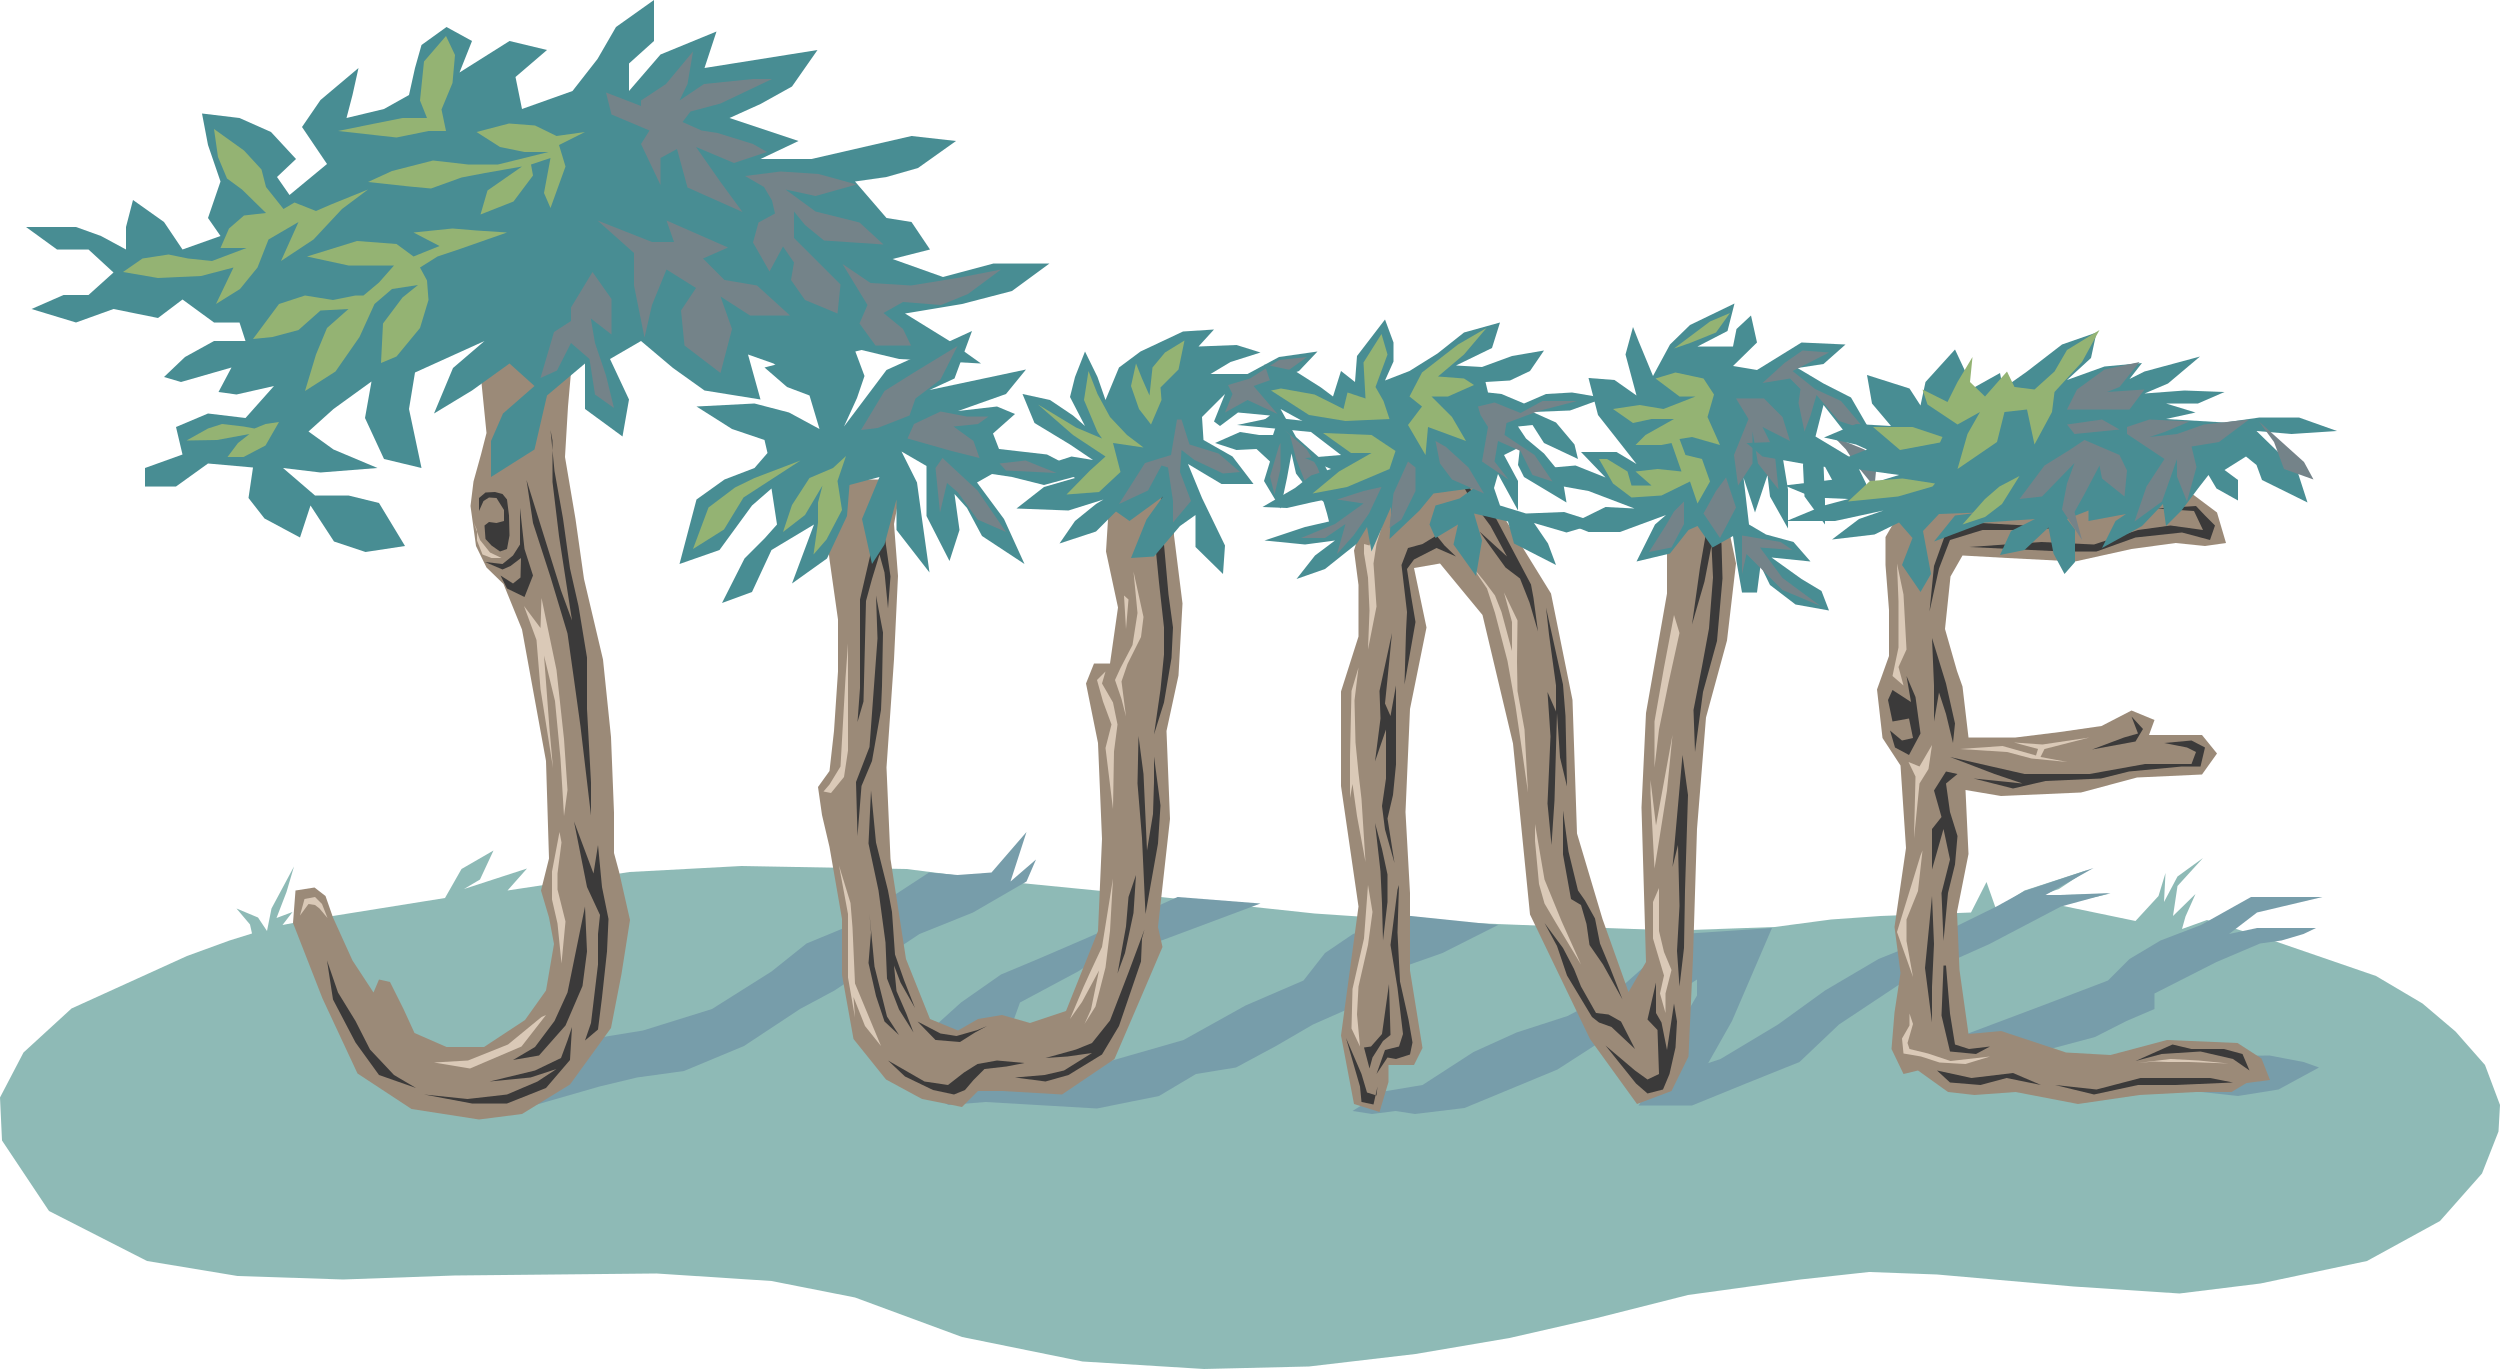
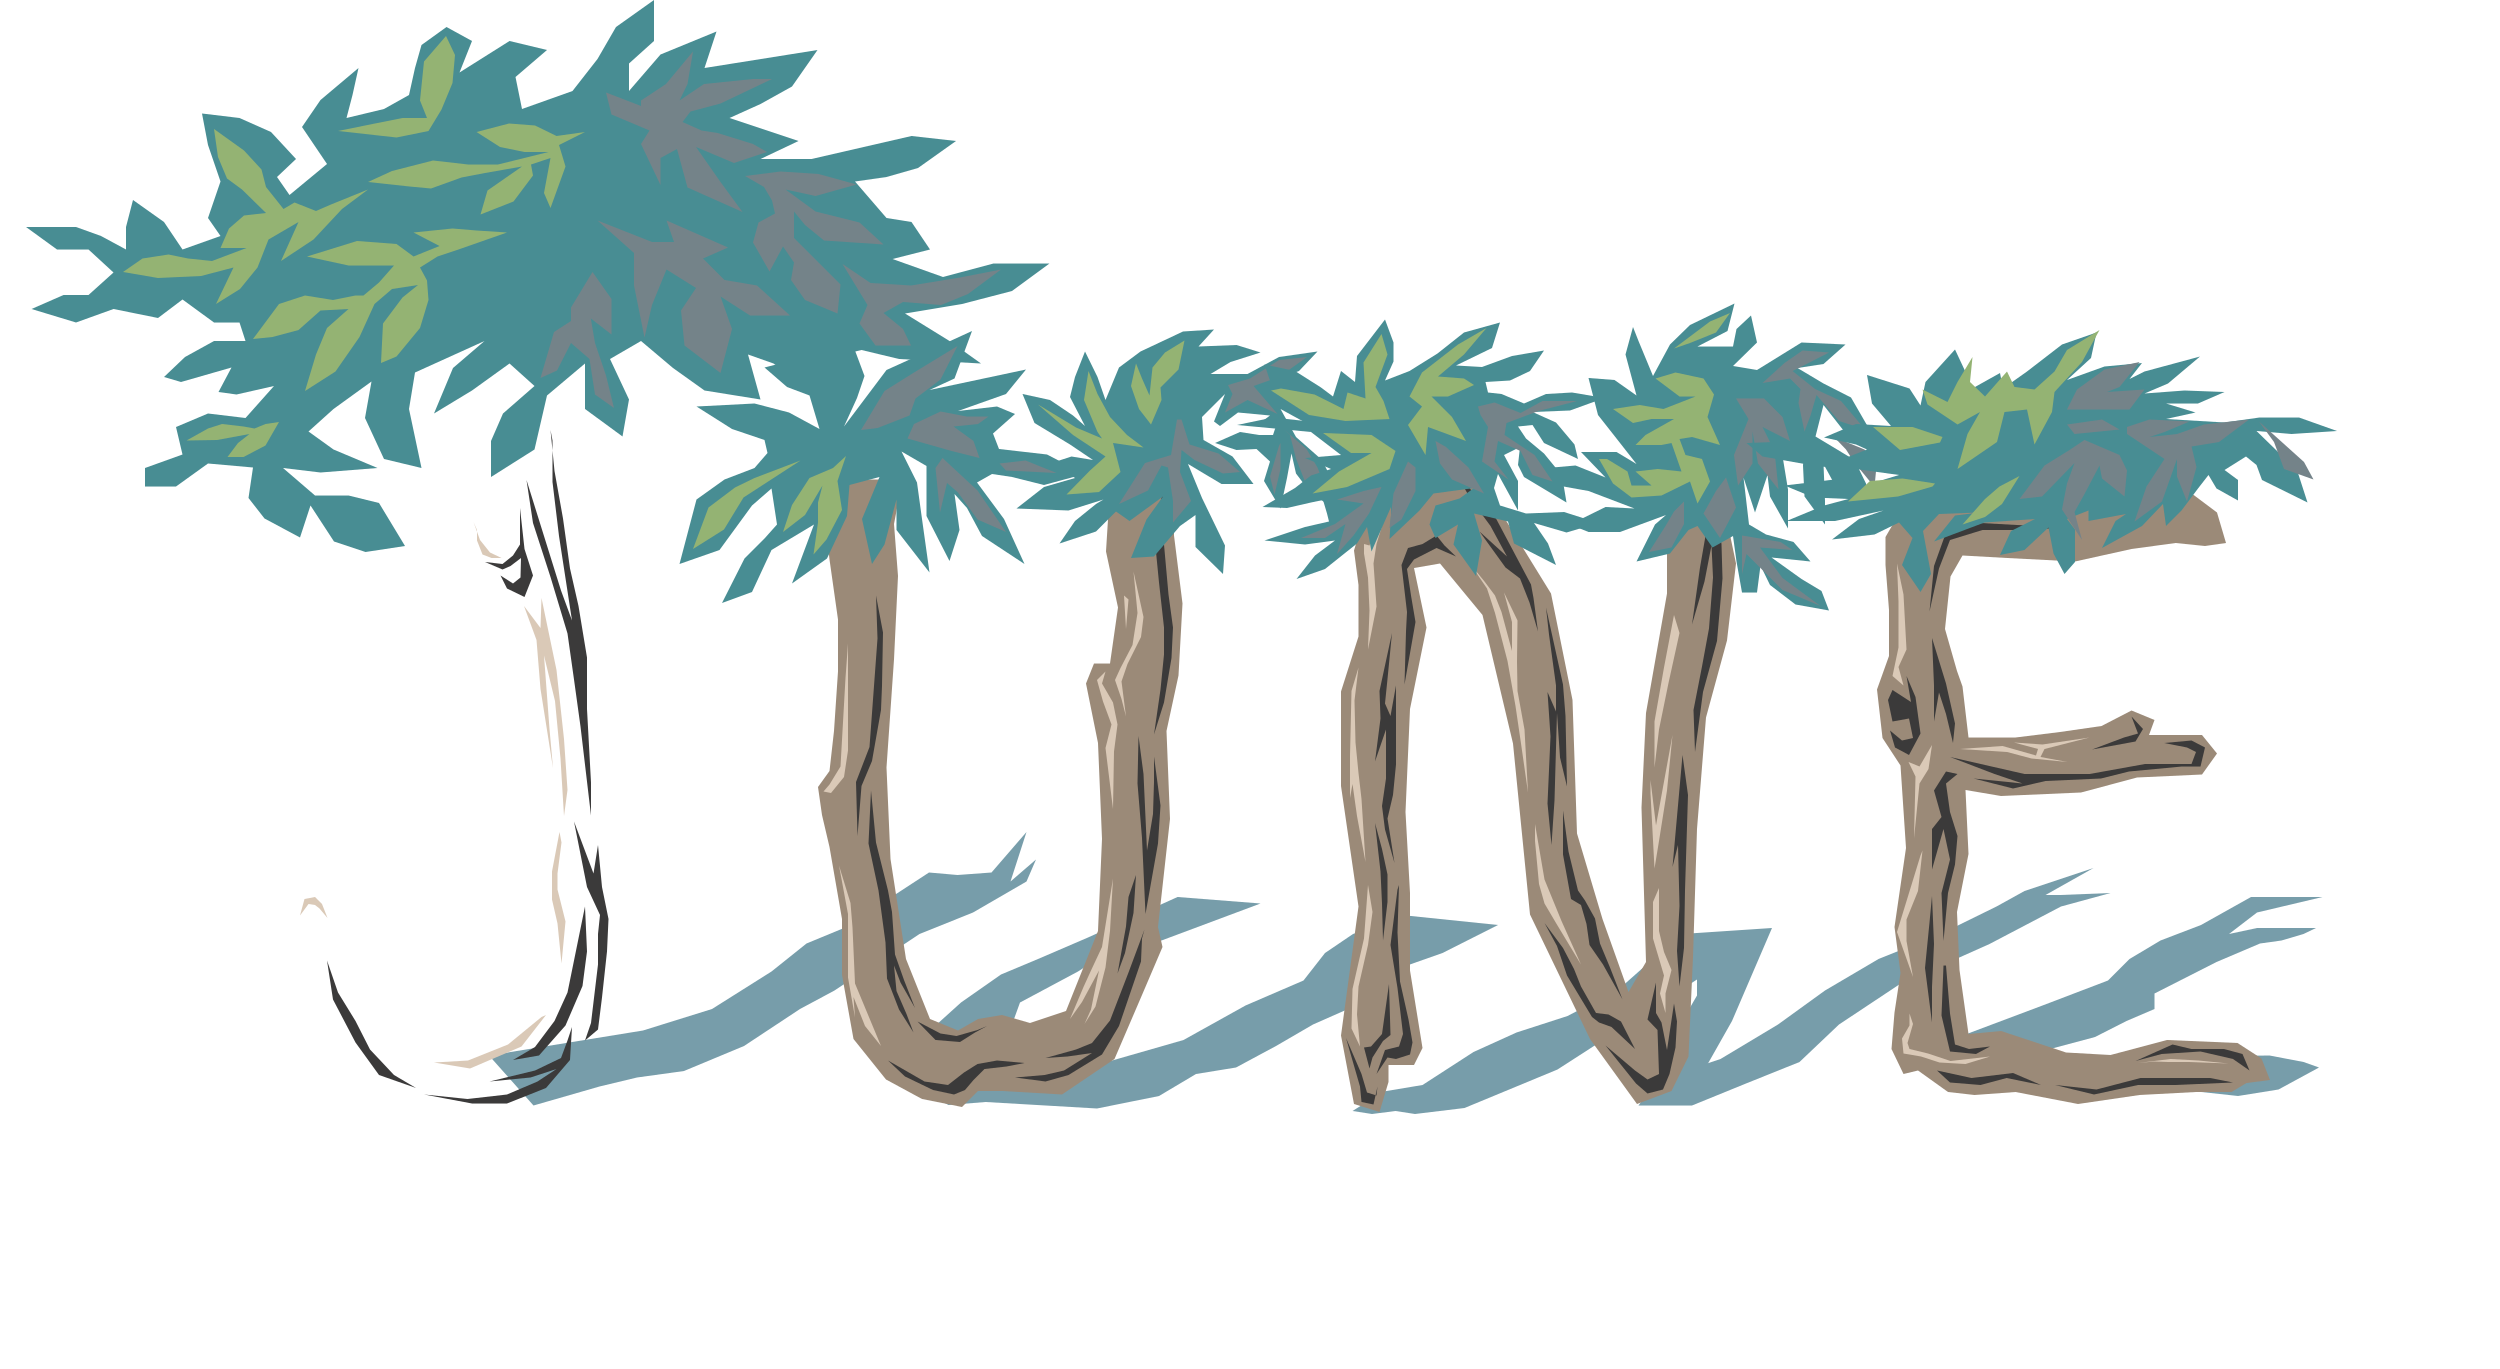
<svg xmlns="http://www.w3.org/2000/svg" width="480" height="262.848" viewBox="0 0 360 197.136">
-   <path d="m150.686 457.809 3.24-1.008-.288-1.296-1.944-2.304 3.096 1.296 1.296 1.944.648-3.24 3.24-6.048-1.08 3.672-1.44 3.744 2.304-.864-1.44 1.872 4.104-.792 9.864-1.584 9.432-1.512 2.376-4.176 4.608-2.664-1.944 4.176-2.304 1.368 9.072-2.952-2.808 3.168 17.568-2.664 16.128-.864 23.76.432 14.184 1.8 18.36 1.8 26.208 2.808 16.992 1.152 12.96.504 22.032.792 14.256-.504 8.136-1.08 7.128-.504 13.032-.504 2.232-4.392 1.368 3.888 4.104-2.664 9.072-2.952-4.104 2.736-3.6 1.224 3.528-.36 7.2-.144-7.2 1.584L425.15 455l3.312-3.6 1.008-3.312-.216 4.176 1.944-3.672 3.672-2.664-3.672 4.032-.648 4.32 3.24-3.168-1.44 3.24-.504 1.8 3.6-1.296 8.856 2.736 15.48 5.328 6.696 3.96 4.752 4.032 4.248 4.824 2.16 5.76-.216 3.816-2.376 6.048-6.048 6.84-10.512 5.76-15.336 3.24-11.664 1.44-15.264-1.008-19.656-1.728-9.792-.36-9.864 1.08-16.2 2.232-13.104 3.312-12.6 2.88-13.536 2.304-15.336 1.8-15.12.36-17.496-1.08-17.352-3.528-15.408-5.688-12.024-2.376-16.56-1.08-29.088.288-16.056.576-15.192-.504-13.032-2.16-14.112-7.2-6.768-10.152-.288-6.192 3.384-6.48 6.912-6.336 16.632-7.56z" style="fill:#8ebab6" transform="translate(-117.638 -322.377)" />
  <path d="m439.91 480.2 5.832-.935 5.832-3.168-2.232-.792-4.896-.936-36.72.432 11.592-3.096 4.536-2.304 4.032-1.728v-2.232l8.928-4.536 6.264-2.664 3.096-.432 3.168-.936 1.8-.864h-8.496l-4.032.864 4.032-3.096 9.432-2.232h-10.296l-7.2 4.032-5.832 2.232-4.464 2.664-3.096 3.096-9.432 3.6-10.728 4.032-6.264 4.104zm-86.328 1.369h7.704l7.776-3.168 7.704-3.096 5.688-5.4 8.784-5.832 12.888-5.76 10.296-5.4 7.128-1.944-7.272.288h-2.088l6.912-3.888-9.936 3.312-4.032 2.232-8.208 4.032-8.784 3.528-7.704 4.536-6.768 4.896-8.28 4.968-9.288 3.096z" style="fill:#779daa" transform="translate(-117.638 -322.377)" />
  <path d="m312.398 482.36 4.464-2.807 5.616-.936 7.344-4.752 6.192-2.808 7.344-2.376 7.344-3.816 9-7.992 13.104-.864-5.76 13.392-6.552 11.592-5.184-3.672 6.696-11.592v-2.304l-20.088 12.96-13.392 5.544-7.128.864-2.808-.432-3.384.432zm-58.176-.863 5.328-.432 16.056.936 8.928-1.8 5.328-3.168 5.76-.936 5.76-3.096 5.328-3.096 6.192-2.736 2.232-3.96 10.224-3.6 7.992-4.032-13.248-1.368-7.632 2.664-4.032 2.736-3.096 3.96-8.352 3.6-8.928 4.968-15.552 4.464-7.128-1.8-2.664-3.096 1.8-4.968 8.352-4.464 4.104-2.664 7.92-1.8 14.256-5.328-11.952-.936-12.888 5.832-7.2 3.096-5.328 2.232-5.76 4.032-4.464 4.032-.432 4.032-3.6 3.096zm-59.76.072 9.504-2.736 5.4-1.296 6.768-.936 8.64-3.6 8.064-5.328 4.968-2.664 12.24-8.136 7.704-3.096 7.704-4.464 1.368-3.168-3.672 3.168 2.304-7.128-5.04 5.832-4.896.36-4.104-.36-12.24 7.992-5.4 2.232-5.04 4.032-8.568 5.4-9.936 3.096-22.176 3.6z" style="fill:#779daa" transform="translate(-117.638 -322.377)" />
-   <path d="m186.614 373.929 1.08 10.8-.792 3.096-1.08 3.888-.432 3.528.792 5.76 1.512 3.096 2.448 2.376 2.664 6.552 3.456 18.936.432 14.04-1.152 4.608 1.152 3.888.72 3.816-1.152 6.696-3.024 4.248-5.904 3.888h-5.4l-4.608-2.016-1.584-3.456-1.944-3.888-1.584-.36-.792 1.872-3.024-4.608-2.808-6.192-1.08-3.096-1.584-1.224-2.736.432-.36 4.68 4.248 10.872 5.04 10.8 7.776 5.112 9.72 1.512 6.192-.792 6.912-4.248 5.904-8.136 1.512-7.776 1.224-7.776-1.584-6.984-.72-2.664v-5.832l-.432-10.872-1.152-11.16-2.736-11.592-1.224-8.64-1.512-8.928.432-7.272.72-8.208z" style="fill:#9b8a78" transform="translate(-117.638 -322.377)" />
  <path d="m170.27 401.865-4.536-1.512-3.384-5.184-1.512 4.608-5.112-2.736-2.304-2.952.648-4.392-6.48-.576-4.608 3.312h-4.464v-2.664l5.4-1.944-.936-3.96 4.608-1.944 5.4.648 4.104-4.608-5.4 1.224-2.592-.36 1.872-3.528-7.272 2.088-2.448-.72 3.024-2.88 4.176-2.304h4.536l-.864-2.664h-3.672l-4.536-3.312-3.528 2.664-6.408-1.296-5.4 1.944-6.408-1.944 4.608-2.016h3.6l3.6-3.24-3.6-3.312h-4.536l-4.464-3.24h7.2l3.6 1.296 3.6 1.944v-3.24l1.008-3.888 4.464 3.168 2.664 3.96 5.472-1.944-1.8-2.592 1.8-5.256-1.8-5.256-.864-4.536 5.4.648 4.536 2.016 3.6 3.888-2.736 2.592 1.8 2.592 5.4-4.464-3.6-5.328 2.664-3.888 5.472-4.608-.864 3.888-.864 3.312 5.4-1.296 3.6-2.016.864-3.888.936-3.312 3.6-2.592 3.672 2.016-1.8 4.536 7.2-4.536 5.4 1.296-4.536 3.888.936 4.608 7.272-2.592 3.6-4.608 2.664-4.608 5.472-3.888v5.904l-3.6 3.24v3.96l4.536-5.256 8.064-3.312-1.728 5.256 16.272-2.592-3.672 5.256-4.536 2.52-4.464 2.016 9.936 3.312-5.472 2.592h7.344l14.4-3.312 6.408.72-5.472 3.888-4.536 1.296-4.536.648 4.536 5.256 3.6.576 2.664 3.96-5.4 1.368 7.272 2.592 7.272-1.944h8.064l-5.4 3.96-7.2 1.872-8.208 1.368 6.408 3.96 4.536 3.24-11.808-.648-5.4-1.296-5.472 1.296 4.536 4.536-5.4.72-6.336-4.608-3.672-1.296 1.8 6.48-8.064-1.296-4.536-3.24-4.608-3.888-4.464 2.592 2.736 5.832-.936 5.328-5.4-3.96v-6.552l-5.472 4.608-1.8 7.776-6.264 3.96v-5.184l1.728-3.96 4.536-3.96-3.6-3.24-5.4 3.888-5.472 3.312 2.736-6.552 4.536-3.888-10.008 4.536-.864 5.256 1.8 8.496-5.4-1.296-2.736-5.904.936-5.256-5.472 3.96-3.6 3.24 3.6 2.592 6.336 2.664-8.208.648-5.4-.648 4.608 3.96h4.824l4.392 1.08 3.744 6.192z" style="fill:#488d93" transform="translate(-117.638 -322.377)" />
-   <path d="m179.342 365.577-1.224 4.032-3.384 4.104-2.232.936.288-5.688 2.808-3.744 2.232-1.8-3.744.576-2.52 2.16-2.16 4.752-3.456 4.968-4.392 2.808 1.584-5.256 1.584-3.816 3.096-2.736-4.032.216-3.168 2.808-3.744 1.008-2.808.288 3.744-5.04 3.744-1.224 4.032.648 3.24-.648h1.152l2.232-1.872 2.16-2.448h-6.552l-5.976-1.296 7.2-2.232 5.688.432 2.448 1.8 3.744-1.512-3.744-1.944 5.616-.576 3.456.288 4.392.288-7.2 2.52-2.808.936-2.52 1.584 1.008 1.872zm22.536-24.192-4.104.576-3.096-1.512-3.744-.288-4.68 1.224 3.384 2.16 3.528.72h3.456l-7.272 1.8h-4.32l-5.04-.576-5.904 1.512-3.456 1.584 5.976.648 3.096.288 4.392-1.584 3.384-.648 5.328-.936-4.968 3.456-1.008 3.456 4.752-1.872 2.808-3.744-.288-1.584 2.808-.936-.936 5.04.936 2.16 2.16-5.976-.936-3.096zm-43.416 11.088-2.52-3.168-.648-2.52-2.52-2.736-4.32-3.096.576 4.032 1.296 3.096 2.16 1.584 3.456 3.384-3.168.36-2.16 1.872-1.224 2.808h3.744l-4.968 1.872-3.456-.36-2.808-.576-3.744.576-2.808 1.944 5.04.864 6.192-.288 4.68-1.224-2.52 5.256 3.456-2.16 2.52-3.096 1.584-4.032 4.32-2.52-2.52 5.616 4.68-3.096 4.104-4.392 3.744-2.808-5.328 2.16-2.16.936-3.096-1.224zm22.752-14.328 1.584-3.816.36-4.032-1.296-2.736-3.168 3.672-.576 5.616 1.008 2.52h-3.528l-4.32.864-4.968 1.008 8.424.936 4.608-.936h2.52z" style="fill:#94b373" transform="translate(-117.638 -322.377)" />
+   <path d="m179.342 365.577-1.224 4.032-3.384 4.104-2.232.936.288-5.688 2.808-3.744 2.232-1.8-3.744.576-2.52 2.16-2.16 4.752-3.456 4.968-4.392 2.808 1.584-5.256 1.584-3.816 3.096-2.736-4.032.216-3.168 2.808-3.744 1.008-2.808.288 3.744-5.04 3.744-1.224 4.032.648 3.24-.648h1.152l2.232-1.872 2.16-2.448h-6.552l-5.976-1.296 7.2-2.232 5.688.432 2.448 1.8 3.744-1.512-3.744-1.944 5.616-.576 3.456.288 4.392.288-7.2 2.52-2.808.936-2.52 1.584 1.008 1.872zm22.536-24.192-4.104.576-3.096-1.512-3.744-.288-4.68 1.224 3.384 2.16 3.528.72h3.456l-7.272 1.8h-4.32l-5.04-.576-5.904 1.512-3.456 1.584 5.976.648 3.096.288 4.392-1.584 3.384-.648 5.328-.936-4.968 3.456-1.008 3.456 4.752-1.872 2.808-3.744-.288-1.584 2.808-.936-.936 5.04.936 2.16 2.16-5.976-.936-3.096zm-43.416 11.088-2.52-3.168-.648-2.52-2.52-2.736-4.32-3.096.576 4.032 1.296 3.096 2.16 1.584 3.456 3.384-3.168.36-2.16 1.872-1.224 2.808h3.744l-4.968 1.872-3.456-.36-2.808-.576-3.744.576-2.808 1.944 5.04.864 6.192-.288 4.68-1.224-2.52 5.256 3.456-2.16 2.52-3.096 1.584-4.032 4.32-2.52-2.52 5.616 4.68-3.096 4.104-4.392 3.744-2.808-5.328 2.16-2.16.936-3.096-1.224zm22.752-14.328 1.584-3.816.36-4.032-1.296-2.736-3.168 3.672-.576 5.616 1.008 2.52h-3.528l-4.32.864-4.968 1.008 8.424.936 4.608-.936z" style="fill:#94b373" transform="translate(-117.638 -322.377)" />
  <path d="m196.91 384.297.576 5.904 1.224 6.84 1.008 7.2 1.224 5.4 1.224 7.416v7.416l.576 10.584v4.752l-1.512-12.816-.936-6.768-.936-6.624-2.448-8.136-2.52-7.776-.936-6.192 4.968 15.912 1.584 4.32-1.872-12.168-.936-7.776v-5.976zm6.84 59.76.576 6.048.936 4.608-.216 4.68-.72 6.624-.576 4.608-1.872 1.584.864-2.52 1.008-8.424v-4.392l.288-2.736-1.872-4.032-1.872-9.432 2.808 7.488zm-3.744 26.208-.288 4.752-3.456 4.032-5.616 2.232h-5.04l-6.912-1.296 6.264.648 5.688-.648 4.392-1.872 2.736-1.8-3.744 1.224-5.904.576 6.552-1.584 3.744-1.8.936-2.52zm-25.632 6.912-3.456-3.672-2.088-4.104-2.52-4.104-1.584-4.608.864 5.616 3.24 6.192 3.384 4.68 5.328 1.872z" style="fill:#3b3a3a" transform="translate(-117.638 -322.377)" />
  <path d="m202.166 459.393-.648 4.968-2.448 5.688-3.816 4.32-3.744.648 3.168-1.872 2.808-3.744 1.872-4.104 2.52-12.384zm-9.648-63.864.648 5.904 1.224 3.816-1.224 3.096-2.52-1.224-.936-1.872 1.8 1.152 1.08-.864.072-2.808-1.512 1.152-1.152.504-2.52-1.08 2.52.288 1.512-1.224 1.008-1.584z" style="fill:#3b3a3a" transform="translate(-117.638 -322.377)" />
-   <path d="m190.934 396.609.072 2.88-.36 1.944-1.008.36-1.224-.864-.864-.936-.144-1.944.648-.504 1.08.144 1.08-.288v-1.584l-1.08-1.728-1.08-.072-.792.504-.648 1.44v-1.872l.936-.792 1.368-.072 1.08.288.648.792z" style="fill:#3b3a3a" transform="translate(-117.638 -322.377)" />
  <path d="m185.822 397.545.936 2.592 1.44 1.8 1.656.792h-1.44l-1.296-.504-.792-2.016v-1.512zm9.792 10.944 2.16 10.368 1.08 9.936.504 7.344-.504 3.744-.504-8.28-.792-8.28-1.584-6.552.792 10.584.504 5.616-1.8-11.376-.576-7.056-1.8-4.896 2.376 3.168zm2.88 35.208-.576 4.464v2.304l1.152 4.608-.576 6.048-.576-5.76-.792-3.456v-4.032l1.08-5.688zm-2.232 24.84-3.528 4.536-7.416 3.168-5.184-.864 4.896-.288 5.76-2.304 4.824-3.96zm-31.464-13.968-1.152-1.368-.648-.504-.936-.144-1.224 1.656.648-2.376 1.512-.288 1.008 1.008z" style="fill:#dac9b7" transform="translate(-117.638 -322.377)" />
  <path d="m157.814 383.145-1.944 3.384-3.168 1.656h-2.304l1.512-2.016 1.656-1.296-4.68.864-4.392.072 3.096-1.728 2.016-.648 3.096.36 1.584.288 1.584-.648z" style="fill:#94b373" transform="translate(-117.638 -322.377)" />
  <path d="m224.918 347.72 5.112-.647 5.472.36 5.472 1.512-5.904 1.656-4.32-.936 4.32 3.168 6.336 1.584 3.456 3.168-8.568-.576-2.736-2.232-1.584-1.944v3.816l3.528 3.528 3.168 3.168-.432 4.176-4.68-1.944-2.016-2.88.432-2.52-1.584-2.304-1.944 3.6-2.376-4.176.792-2.88 2.376-1.296-.432-1.872-1.152-1.944z" style="fill:#748389" transform="translate(-117.638 -322.377)" />
  <path d="m209.942 336.849 3.6-2.376 3.888-4.68-.792 4.68-1.152 2.376 3.528-2.376 7.056-.72h2.736l-7.416 3.528-4.32 1.152-1.152 1.512 2.736 1.224 2.304.36 5.112 1.584 2.016 1.152-4.752 1.584-5.472-2.304 3.528 5.04 3.168 4.32-7.92-3.528-1.512-5.544-2.376 1.296v3.888l-2.808-5.904 1.224-1.944-5.472-2.304-.792-3.168 5.04 1.944zm8.928 22.751 3.096 3.097 4.68.792 4.752 4.32h-5.76l-4.248-2.736 1.656 4.68-1.656 6.336-5.184-3.96-.504-5.04 2.16-3.24-4.248-2.664-2.088 5.112-1.08 4.68-1.512-7.488v-4.68l-5.256-4.68 7.848 3.096h3.168l-1.08-3.096 8.856 3.888zm-15.912 1.945 2.736 3.888v5.112l-3.528-2.736v-2.736l1.152 6.696 1.584 4.68 1.152 4.68-2.736-1.944-.792-5.112-2.664-2.304-2.016 3.96-2.376 1.08 1.944-6.624 2.448-1.584v-1.944zm40.032 1.584 5.832.36 7.056-1.152 5.904-1.152-4.752 3.528-3.888 1.584-5.472-.432-2.808 1.584 2.808 2.304 1.152 2.376h-5.112l-2.304-3.168 1.152-2.664-3.6-5.904z" style="fill:#748389" transform="translate(-117.638 -322.377)" />
  <path d="m237.734 391.425-1.152 6.912.504 4.608 1.224 8.64v7.488l-.576 8.568-.648 5.76-1.656 2.304.576 4.032 1.08 4.608 1.8 10.368v8.064l1.656 9.216 4.68 5.832 5.184 2.808 5.76 1.152 2.304-2.304h3.456l8.64.504 7.56-5.112 3.96-9.216 2.952-6.912-.648-2.88 1.728-15.552-.504-12.672 1.728-7.992.576-10.368-1.224-9.792v-6.336l-9.216-.576-.576 9.216 1.728 8.064-1.152 8.064h-2.304l-1.152 2.88 1.728 8.568.576 13.824-.576 13.248-4.608 11.52-5.184 1.728-4.032-1.152-3.456.576-2.88 1.656-4.032-1.656-3.456-8.64-2.232-14.4-.576-13.176 1.08-15.552.576-12.024-.576-7.488 1.224-6.408z" style="fill:#9b8a78" transform="translate(-117.638 -322.377)" />
  <path d="m285.614 395.6-.36 5.185.648 7.2.648 4.752-.216 4.392-1.08 6.408-1.44 4.608.936-6.48.504-5.04v-3.888l-.72-6.48-.72-7.344 1.296-5.832zm-1.8 35.713.936 7.056-.36 5.472-1.8 10.152-.504-10.944-.648-7.848.144-6.84.72 5.472.288 6.264.216 4.752.864-5.256.144-4.608zm-1.728 26.207-.144 3.313-3.168 9.288-2.448 4.104-4.824 2.952-3.312.936-4.392-.576 4.248-.36 2.808-.648 4.032-2.52-3.528.504-3.168.216 4.392-1.224 2.304-.936 2.592-3.24 2.664-6.912 2.304-6.192z" style="fill:#3b3a3a" transform="translate(-117.638 -322.377)" />
  <path d="m281.222 448.377-.36 5.472-1.224 5.76-1.08 2.952 1.224-6.768.36-4.248zm-18.648 27.576-3.168.36-1.584 1.584-1.224 1.44-1.584.648-3.024-.648-4.032-1.944-2.448-2.304 5.256 3.024 3.384.504 2.304-1.8 1.944-1.224 2.808-.504 3.96.36zm-2.808-5.833-1.728.937-2.16 1.368-3.528-.288-2.592-2.664 3.312 1.728 2.304.36 3.024-.864zm-13.68-16.415.432 6.12 1.296 3.672 1.584 4.032-2.088-3.672-.936-2.448.36 3.672 1.44 3.312 1.008 2.664-2.088-3.312-1.728-4.464-.216-5.184-1.008-7.488-1.44-6.768.36-7.632.72 7.488 1.728 6.912zm-2.88-21.745-1.512 3.6-.576 7.2-.216-7.775 1.944-5.04 1.152-15.624-.216-6.192 1.008 5.328-.144 7.704-.144 3.456z" style="fill:#3b3a3a" transform="translate(-117.638 -322.377)" />
-   <path d="m245.654 392.217-.648 3.384v3.816l.864 5.976-.36 4.608-.504-5.184-.72-2.592-1.08 3.528-.864 3.168-.36 14.472-.864 2.952.36-4.896v-12.744l1.584-6.84.72-2.088.216-4.032.648-4.392zm-2.808 61.776.72 7.56 1.8 7.2 1.728 2.664-2.088-1.944-1.224-3.672-1.08-4.752.36-4.392z" style="fill:#3b3a3a" transform="translate(-117.638 -322.377)" />
  <path d="M239.75 415.04v15.409l-.576 3.816-1.872 2.304-1.08-.216.864-1.008 1.584-2.592.72-12.744zm-1.296 31.969 1.656 5.4.288 3.528.36 8.064 3.744 9-2.304-2.88-1.656-4.176.216 2.952-1.008-5.76v-9.144zm33.264 22.104 1.728-2.448 2.448-4.536-1.152 5.616-.936 2.088 1.584-2.52 1.44-5.616.648-5.256.432-7.56-1.584 9.864-1.584 3.384-1.08 2.376zm6.192-30.24.144-8.28.504-3.888-.648-3.168-1.584-2.736.504-1.728-1.224 1.224.864 3.096 1.224 3.312-.864 3.384zm1.872-25.92.36-4.248-.648-.576z" style="fill:#dac9b7" transform="translate(-117.638 -322.377)" />
  <path d="m281.438 410.649-.72 4.608-1.728 3.312-.792 1.728.936 2.736.648 2.52-.648-5.04.864-2.52 1.944-3.888.36-2.88-1.44-6.552z" style="fill:#dac9b7" transform="translate(-117.638 -322.377)" />
  <path d="m239.606 396.68-2.88 6.12-5.04 3.6 3.168-8.495-6.12 3.672-2.808 6.048-4.32 1.584 3.24-6.408 2.88-2.88 1.8-2.016-.792-5.184-2.808 2.448-4.68 6.408-5.76 2.016 2.448-9.288 4.032-2.88 4.32-1.656 1.872-2.16-.432-1.872-4.68-1.584-5.112-3.24 8.352-.432 4.968 1.296 4.392 2.376-1.44-4.824-3.24-1.224-3.24-2.808 4.968-1.296 4.392 2.088-4.392-6.048 7.632 1.656 1.8 4.824-1.08 3.168-1.872 4.104 6.12-8.136 6.192-2.808 6.12-2.808-2.52 6.84-3.6 1.656 13.896-2.952-2.88 3.528-6.912 2.448 5.616-.648 2.592 1.08-3.168 2.808.864 2.232 6.912.792 5.4 2.808-5.832 1.584-4.608-1.152-2.88-.432-2.16 1.224 3.888 5.256 2.952 6.48-6.12-4.032-2.16-4.032-1.8-2.016.72 5.184-1.44 4.464-3.312-6.48v-7.201l-3.6-2.088 2.232 4.464.72 5.256 1.08 7.704-4.752-6.12v-4.392l-1.728 6.48-1.8 2.808-1.44-6.48 2.52-6.048-4.32 1.152z" style="fill:#488d93" transform="translate(-117.638 -322.377)" />
  <path d="m239.462 388.04-1.224 3.6.648 4.177-2.232 4.248-1.872 2.16.648-4.608v-2.88l.648-2.448-2.52 4.248-3.168 2.448 1.296-3.888 2.52-3.888 3.384-1.44zm-13.176 3.169-2.808 1.368-3.816 2.88-2.232 5.976 4.464-2.808 2.808-4.608 8.208-5.328z" style="fill:#94b373" transform="translate(-117.638 -322.377)" />
  <path d="m249.254 383.433 3.816-1.8 3.744.72h3.168l-1.512 1.08-3.528.36 2.88 2.088.864 2.448-4.032-1.008-6.336-1.8zm12.312 5.687 3.744-.431 4.464 1.8-7.272-.36zm-8.208-.791 5.04 4.68 4.104 5.976-4.104-1.8-2.808-3.888-1.584-1.368-1.008 4.248-.648-6.408zm-3.888-8.569 3.6-2.735 2.448-4.824-6.264 3.816-4.248 2.664-3.384 5.616 2.376-.288 4.608-1.8z" style="fill:#748389" transform="translate(-117.638 -322.377)" />
  <path d="m278.342 396.033-2.88 2.88-5.256 1.728 2.232-3.24 3.024-2.448 1.08-.648-5.04 1.584-7.488-.288 3.96-3.096 4.464-1.296-3.384-2.16 2.88-.936 3.096.504-3.312-2.232-5.112-3.096-1.728-4.176 3.96.864 3.312 2.232 1.728 1.512-2.16-4.176.72-2.88 1.44-3.672 1.8 3.672 1.152 3.312 1.944-4.68 3.096-2.304 6.12-2.88 4.464-.288-2.232 2.448 5.472-.216 3.456 1.08-4.32 1.368-2.88 1.728h5.328l4.536-2.448 5.544-.792-2.664 2.808-3.744 1.368 2.448 2.376 3.744.864 3.096 5.112-3.744-1.8-4.464-2.448 2.232 4.032 3.744 3.312 1.296 2.592.936 4.824-3.96-2.808-2.016-2.664-.648-2.88-.648 3.528-.936 4.392-2.376-3.96.864-2.808-1.944-1.8-2.88.144-3.096-1.008 3.6-1.584 2.736.432h2.016l.432-1.296-2.592-.216 1.728-1.296-4.608-.432-2.592 1.944-.864-.648 1.584-3.96-3.312 3.312.216 3.312 4.176 2.376 3.024 3.96h-4.608l-4.824-2.88 2.016 4.896 3.312 6.84-.288 4.104-3.96-3.888v-4.608l-2.232 1.584-3.744 4.392-3.312.216 2.232-5.544 2.376-3.312-4.824 3.528z" style="fill:#488d93" transform="translate(-117.638 -322.377)" />
  <path d="m284.75 378.177 2.592-2.592.864-4.176-2.808 1.728-1.8 2.16-.432 4.032-1.08-2.448-.864-2.16-.72 3.24 1.152 3.312 1.728 2.232 1.512-3.528zm-4.824 6.84-2.448-2.592-1.8-3.312-1.296-3.312-.648 4.176 1.944 4.608.648.936-3.744-1.584-5.472-3.312 5.04 4.392 4.68 3.096-2.232 2.016-3.384 3.456 4.68-.36 3.096-2.88-1.08-4.176 4.392.648z" style="fill:#94b373" transform="translate(-117.638 -322.377)" />
  <path d="m302.534 384.225 3.24 2.808 1.584 2.664 1.728 4.392-3.312-1.8-1.512-3.888-.864-3.384zm-.504 1.944v3.744l-.864 3.672-.648-2.592 1.296-4.392zm-7.56-8.352 3.168-.936 4.176-2.664 4.032-.432-4.032 2.88-3.672 1.296 3.456 4.032-4.32-2.016-3.24 1.8 1.08-2.664zm-6.696 4.968 1.152 3.6 4.176 1.296 3.096 2.664-2.448.216-4.104-1.944-1.872-1.44-.216 3.168 1.584 4.176-2.592 3.096v-3.096l-.72-4.824-.936-.288-1.944 3.6-4.176 1.944 3.744-5.904 3.744-1.152.864-5.112z" style="fill:#748389" transform="translate(-117.638 -322.377)" />
  <path d="m316.286 389.337-3.672 12.312.648 4.968v7.416l-2.52 7.92v13.608l2.52 17.352-2.52 18.576 1.872 9.864 3.672 1.152 1.296-4.32v-2.448h3.672l1.224-2.448-1.8-11.16v-11.16l-.648-11.664.648-14.832 2.376-11.736-1.8-8.568 3.744-.648 6.12 7.416 4.392 18.504 2.448 24.624 8.64 17.928 6.768 9.36 4.968-1.872 2.448-4.968.648-14.256.576-18.504 1.296-16.056 3.024-11.088 1.296-11.088-3.096-14.832-4.32-1.872-2.52 9.288v11.736l-3.024 17.208-.648 13.608.648 22.248-2.52 4.32-3.744-10.512-3.672-12.312-.648-19.224-3.096-15.336-7.992-12.96-6.192-7.416z" style="fill:#9b8a78" transform="translate(-117.638 -322.377)" />
  <path d="m364.31 393.729 1.224 6.984.144 4.968-.792 9-2.016 7.344-1.152 8.64-.216-6.048 1.224-6.264 1.008-5.472.576-7.344-.216-4.608-1.008 5.184-1.8 6.192 1.152-8.208.864-4.968.216-8.424zm-3.6 43.128-.432 13.752-.144 8.28-.648 5.544-.36-5.112.36-6.48-.216-8.784-.792 3.168 1.44-16.128zm-1.584 32.616-.216 3.744-.864 3.816-.936 2.232-2.232.576-1.656-1.44-4.392-5.472 4.248 3.6 1.8 1.296 1.656-.792-.216-6.336-1.44-1.512 1.224-5.328v4.392l.792 1.368.792 3.96 1.008-6.696z" style="fill:#3b3a3a" transform="translate(-117.638 -322.377)" />
  <path d="m353.078 473.433-3.384-3.168-1.8-.648-1.008-.792-3.6-5.976-1.44-4.248-1.8-3.312 2.664 3.6 1.584 3.024 1.008 2.52 2.16 3.816 1.8.216 1.8 1.008zm-1.8-7.128-2.808-5.04-1.944-2.808-.432-3.024-.792-2.736-1.44-.864-1.152-6.408v-6.336l.792 5.904 1.368 5.616 1.008 1.44 1.44 2.592.72 3.6 1.44 3.456zm-11.016-56.448 2.448 11.088.36 4.536.216 10.152-1.008-4.176-.432-6.408-.36 12.6-.432 6.408-.576-5.976.432-9.648-.432-6.408 1.224 2.808v-3.744l-1.008-7.344zm-1.152 3.456-.648-4.824-.36-1.944-5.04-9.504-3.6-4.104-3.024-3.816 3.024 5.184 2.808 3.816 2.376 4.392-3.96-3.6 3.744 5.184 2.088 1.584 1.368 3.456zm-11.808-10.8-2.808-1.224-3.24 1.656-1.008 1.368.576 3.816.648 3.816-1.584 9 .216-7.632.144-2.808-.792-6.768.936-2.448 2.088-.576 2.016-1.224 1.152 1.44zm-8.64 21.672v8.28l-.432 4.392-.792 3.384 1.008 6.408-1.368-4.824-.432-3.384.576-3.96v-7.056l-1.584 4.608.792-6.192-.144-3.96 1.8-8.352-.648 6.624-.36 3.528.792 1.8.792-4.392zm.432 25.632-.216 6.84.36 7.056 1.224 5.472.576 3.312-.36 1.728-2.016.648-1.224-.216-1.584 2.376 1.224-3.456 2.016-.504.576-1.8-.792-6.624-1.008-6.192 1.008-7.992zm-2.448-5.184.792 3.672v3.96l-.648 5.544-.144-5.328-.216-4.608-.792-6.984zm-.648 34.2-.576 2.592-1.728-.36-.216-2.232-2.016-6.984 2.232 5.184.792 2.664 1.368.432z" style="fill:#3b3a3a" transform="translate(-117.638 -322.377)" />
  <path d="m317.87 471.417-1.08.864-1.512 2.376-.432 1.584-.792-3.024 1.008-.144 1.584-1.8 1.008-7.2z" style="fill:#3b3a3a" transform="translate(-117.638 -322.377)" />
  <path d="m317.87 394.305-1.224 3.816-.792 2.592-.432 2.808.432 6.192-1.224 6.192.216-5.616-.216-4.752-.576-3.456v-1.368l.792.216.792-2.448zm-4.608 24.192-.576 4.752.144 6.048.432 4.392.432 3.744.576 9.072-1.224-6.624-.648-4.608-.36 2.016v-6.048l.216-9.36zm1.368 31.32.648 3.888-.648 4.752-1.368 5.976-.216 4.032.432 4.608-1.224-2.592.144-5.688 1.656-7.272zm14.832-46.08 1.944 2.376 1.512 2.016.936 2.376 1.512 5.616v-4.176l-1.152-4.248 1.944 4.032-.072 5.976.072 4.176 1.008 5.544.504 9.072-1.008-7.056-.792-5.4-1.152-6.48-1.8-6.912-1.152-3.528zm9.216 37.296 1.368 7.992 2.448 5.976 2.808 6.264-3.6-5.976-1.656-2.808-.792-2.808-.576-6.192zm20.808-27.504-1.584 7.2-1.368 6.696-.648 5.472v-6.624l1.368-7.776 1.44-7.56zm-1.008 14.688-.792 7.992-1.152 7.272-.648 3.96-.576-10.8v-1.944l.792 6.552zm-1.944 22.032v6.192l.72 3.024 1.08 2.592-.864 3.384v2.808l-.792-2.808.576-2.592-1.584-5.328v-5.256z" style="fill:#dac9b7" transform="translate(-117.638 -322.377)" />
  <path d="m314.486 398.265-1.44 2.376-4.608 3.672-4.104 1.44 2.664-3.384 2.88-2.16-4.32.576-5.832-.576 5.832-1.944 3.456-.792-.288-1.152-.576-1.944-1.728.36-3.456.792-3.528-.144 4.68-2.736 2.304-1.8 2.88-.936-3.744-1.584 5.184-.432-4.32-3.312-3.744-.36-6.912-.648 5.184-1.08 4.608.504-1.44-1.296-2.952-2.592-1.44-4.248 4.392.936 3.744 2.376 1.728 1.296 1.152-3.672 2.016 1.584.288-3.744 4.032-5.256 1.224 3.312v2.736l-1.224 2.736 3.528-1.368 4.032-2.52 3.816-3.024 5.184-1.44-1.152 3.672-5.184 2.52 3.744.216 4.32-1.584 4.608-.792-2.016 2.952-2.88 1.368-3.528.216.36 1.512 1.944.216 3.24 1.368 3.168-1.368 3.744-.216 4.68.792-4.968 1.8-5.4.216 3.384 1.512 2.664 3.168.504 2.088-4.896-2.304-1.656-2.592-2.088.216 1.152 1.728 2.592 2.16 2.592 3.168.648 3.888-6.12-3.672-.864-1.728.288-2.592-2.304 1.152 2.016 3.744v4.248l-2.88-5.256-.576 2.016.864 2.52 3.744 1.152 5.472-.216 4.968 1.584-4.608 1.368-4.68-1.368 2.016 2.952 1.152 3.096-6.048-3.096-.864-3.168-4.896-1.152 1.152 3.888-.864 5.112-3.24-4.536.648-2.88-3.24 1.944-.864-1.944.864-2.736 3.456-1.008 2.088-1.512-5.832.792-2.016 2.448-4.32 4.104.216-3.456v-1.152l-2.808 6.408z" style="fill:#488d93" transform="translate(-117.638 -322.377)" />
  <path d="m360.782 398.697-2.664 3.384-4.824 1.152 2.664-5.328 1.584-1.368-6.624 2.448h-4.536l-2.664-1.08 5.112-2.52 4.176.216-6.624-2.52-4.824-.864-3.672-2.232 6.624-.576 4.32 1.728-3.528-3.672h5.112l2.88 1.728-2.88-3.672-2.664-3.384-1.368-5.328 3.744.288 3.168 2.232-1.584-5.904 1.08-3.96.792 2.016 2.088 5.04 2.448-4.536 2.88-2.808 6.408-3.096-1.008 3.96-4.32 2.232h5.112l.504-2.52 2.088-1.944.864 3.888-3.456 3.384 3.456.576 6.408-3.96 6.336.288-3.168 2.808-3.744.576 3.744 2.232 3.96 2.016 2.952 5.112-4.032-.36-2.88-3.672-1.152 4.536 5.616 3.384 1.656 3.384.504 4.176-4.32-2.736-2.304-4.248.216 5.328v3.384l-2.952-4.032-.216-4.464.216-2.808-1.584.576-1.584.864.792 4.824v5.616l-2.592-4.608-.36-3.096-1.8 5.4-1.656-5.04.792 6.768 2.448 1.44 3.96 1.08 2.448 2.808-5.616-.576 4.32 3.096 2.88 1.728 1.08 2.808-4.824-.864-3.672-2.808-1.368-2.808-.504 3.888h-2.16l-.792-4.464-.504-3.672-2.952 1.656-2.16-3.096z" style="fill:#488d93" transform="translate(-117.638 -322.377)" />
  <path d="m320.606 379.473 1.8-3.456 5.184-4.032 4.104-2.376-3.24 3.816-3.744 3.168 3.744.288 1.44.936-3.744 1.656h-2.376l2.952 2.952 2.016 3.456-5.472-2.016-.36 4.032-2.52-4.32 2.016-2.664zm-3.744.647-1.152-2.015 1.728-4.68-.864-2.952-2.592 4.104.288 5.184-2.592-.864-.576 2.376-4.176-2.088-4.824-.864-1.44.288 5.472 3.528 5.256.864 6.336-.288zm1.728 7.2-3.456-2.303-6.984-.288 4.032 2.88h2.952l-4.68 2.664-3.816 3.168 4.968-.936 6.12-2.592zm45.864-8.135-1.512-2.304-4.032-.864-2.88.864 3.456 2.592h2.304l-4.608 1.8-3.456-.576-3.816.576 2.88 2.016 2.664-.576h3.24l-4.104 2.304-1.44 1.44h3.744l1.44-.288 1.44 4.104-3.456-.36-3.168.36 2.304 2.016h-2.88l-.576-2.016-2.952-1.8h-1.152L349.91 392l2.664 2.016 4.32-.288 4.104-2.016 1.08 3.168 1.8-3.168-1.152-3.24-2.376-.576-.864-2.304 1.8-.288 4.032 1.152-1.8-4.032zm-3.456-7.416 3.744-1.512 2.016-2.808-2.88 1.224-5.184 3.888z" style="fill:#94b373" transform="translate(-117.638 -322.377)" />
  <path d="m371.438 377.529 3.168-2.88 2.592-1.8 3.816.288-2.952 1.512-2.304 1.152 3.24 2.592 3.744 1.728 3.456 4.104-3.744-1.224-3.24-3.744-.864 2.952-.864 2.304-.864-4.104.288-2.016-1.512-1.512zm10.296 7.776 4.392 1.8 1.728 2.376-.288 3.024-2.952-3.6-1.152-1.8zm-14.112-5.545h4.032l2.664 2.665 1.08 3.456-3.96-2.016 1.728 3.456.576 5.544-2.952-3.744-.792-4.608v4.608l-2.088 3.168-.576-4.392 2.088-5.184zm.864 19.729 5.544.936 1.728 1.152-4.68-.36 3.24 4.392 5.472 4.032-5.472-2.304-5.184-5.184-.648 2.88v-3.456zm-2.304-8.352 1.44 4.32-2.304 4.392-2.376-3.528 1.8-3.24zm-35.712-10.224 2.376-.576 3.744 1.512 3.168-1.728h4.968l-5.544 1.44-4.608 1.728-.288 1.728 4.32 2.88 2.592 3.816-2.88-.936-1.728-3.456-3.24-1.44-.504 2.952 2.016 2.592-3.816-2.592.864-4.968-1.08-1.728zm-4.608 5.832 3.24 2.952 2.232 3.744-4.608-2.016-1.728-2.304-.648-3.24zm-4.392 2.952v3.384l-2.016 4.104-1.728 1.224.576-4.968 2.088-4.608zm-4.896 2.808-1.8 3.816-2.232 3.168-2.376 2.664 1.224-4.32-2.952 2.016h-3.456l4.896-2.016 4.104-2.952-3.816-.576 3.816-1.224zm43.56 2.088v3.24l-1.8 3.384-3.24.648 2.376-3.744 1.224-2.088z" style="fill:#748389" transform="translate(-117.638 -322.377)" />
  <path d="M389.15 403.737v-4.032l1.8-3.096.36-3.456h2.088l4.32 1.368 6.408-1.368h5.472l8.568 1.8 8.496-.864 6.768-.504 3.456 2.592 1.296 4.392-3.024.432-4.248-.432-6.336.864-8.136 1.8-9.792-.504-6.408-.36-1.728 3.024-.792 7.56 1.728 6.048.792 2.232.864 7.344h6.768l6.408-.792 5.976-.864 4.32-2.232 3.312 1.368-.792 2.16h7.632l2.16 2.664-2.16 3.024-9.36.432-8.064 2.16-11.52.504-5.112-.864.432 9.216-1.656 8.352.36 8.352 1.296 9.216 4.68-.432 9.36 3.096 6.408.36 8.136-2.16 10.152.432 3.456 2.232 1.224 3.096-3.384.432-2.16 1.296h-5.112l-8.136.432-8.856 1.296-9-1.728-5.904.432-3.816-.432-4.32-3.096-2.088.504-1.728-3.6.432-5.256.864-5.688-.864-6.624 1.656-11.376-.792-11.88-2.592-3.96-.792-6.984 1.728-4.824v-6.624z" style="fill:#9b8a78" transform="translate(-117.638 -322.377)" />
-   <path d="m435.158 396.609 1.44 1.44-.72 2.088-4.032-1.08-6.696.72-5.616 2.016h-4.968l-13.392-.648 10.368-.72 7.632.36 6.336-2.088 4.68-.648 4.68.648-1.296-2.736-5.4-.36 5.688-.36z" style="fill:#3b3a3a" transform="translate(-117.638 -322.377)" />
  <path d="M409.526 398.697h-6.408l-4.68 1.44-1.584 4.104-1.368 6.192.648-6.552 1.728-4.824 4.968-1.368 11.736.648zm-13.68 15.552 2.016 6.552 1.296 5.76-.288 2.808-1.008-4.176-1.008-3.096-.72 4.176v-5.184zm30.384 13.104-1.08 1.8-6.264 1.152 4.608-1.728 2.016-.576-.936-2.448z" style="fill:#3b3a3a" transform="translate(-117.638 -322.377)" />
  <path d="m429.254 429.369 3.312.648 1.296.648-.648 1.728h-6.696l-7.992 1.44h-9.36l-10.728-2.448 6.408 2.448 4.032 1.368-7.056-.72 5.688 1.44 4.68-1.08 7.992-.36 4.032-1.008 7.632-.72h2.664l.648-2.736-1.944-1.008zm-29.736 4.464-1.656 1.368.576 4.104 1.08 3.456-.36 4.104-1.008 4.104-.648 6.912-.288-6.912 1.224-4.824-.936-4.392-1.656 5.832v-5.832l1.368-1.728-1.08-3.816 1.728-2.736zm-1.656 27.576.576 6.912.72 4.464 2.016.648 3.024-.36-2.016 1.08-3.744-.36-1.224-5.184.288-7.2zm-2.016-10.009.288 6.913-.288 6.192v5.112l-1.008-7.848.648-6.552zm29.304 23.76 3.744-1.007 5.616-.36 4.68 1.08 2.376 1.656-1.008-2.376-2.664-.72h-4.68l-2.736-.648zm14.04 3.097-8.28.36h-5.4l-6.336 1.368-5.616-1.368 5.976.648 6.336-1.656h10.008zm-27.648.36-4.968-1.008-3.744 1.008-4.392-.36-1.872-1.728 4.968 1.08 5.976-.72zm-19.368-58.897 1.296 3.025.72 5.256-1.656 3.096-2.016-1.08-.72-2.448 1.728 1.44 1.584-.36-.576-2.808-2.376.432-.648-3.096.648-1.44 2.664 1.728z" style="fill:#3b3a3a" transform="translate(-117.638 -322.377)" />
  <path d="m391.022 418.425.72 2.664-1.584-1.368.864-4.104v-6.624l-.216-5.472.936 4.464.432 7.92zm4.824 11.232-.504 3.456-1.296 2.088-.792 7.92.216-8.928-1.008-2.088 1.584.648zm-1.368 15.192-.648 5.832-1.656 4.104v3.096l.936 5.184-2.304-6.48 1.728-5.616 1.656-5.4zm-1.872 23.471.504 1.513-.792 2.736.288.864 2.664.648 3.24 1.08 5.688-.648-3.528 1.08-3.744-.216-2.664-.864-2.52-.432-.216-2.16 1.08-1.872zm32.904 7.129 4.68-.576 4.032.216 4.32.432-5.688-.216h-3.024l-1.944-.072zm-25.704-45.216 6.84.432 3.528.936 5.184.504-3.888-.72.576-1.152 6.48-1.656-6.768 1.008-4.104-.288 3.456.936-.288.936-4.824-1.368z" style="fill:#dac9b7" transform="translate(-117.638 -322.377)" />
  <path d="m419.894 380.049 3.096-2.448 3.456-1.728 7.992-2.16-4.608 3.888-3.384 1.44 5.76-.432 5.76.216-3.816 1.656h-4.608l4.248 1.296-4.248.936 8.424.504 5.04-.72h5.688l5.472 1.944-6.552.432-5.04-.432 2.736 2.664 3.096 2.952 1.512 4.68-6.552-3.24-.792-2.16-1.512-1.224-3.096 1.944 1.944 1.44v2.952l-3.096-1.728-1.152-1.944-1.512 1.944-2.376 3.168-2.232 2.232-.432-3.168-3.024 3.168-5.76 3.168 1.944-3.888 1.512-1.008-5.4 1.008v-1.512l-3.096 1.224 1.152 1.512v4.68l-1.512 1.728-1.584-2.952-.72-3.744-3.456 3.24-3.528.72 1.584-3.456 3.456-1.728-7.272.504-7.272 2.736 3.024-3.744 3.456-.432-5.76.216-2.304 2.448 1.152 6.192-1.512 2.592-2.664-3.888 1.512-3.888-1.944-2.232-3.528 1.728-6.12.72 3.888-2.952 3.528-1.224-6.984 1.512h-6.984l5.4-2.232 3.528-.936-5.04-.216-4.176-1.728 8.352-1.008 3.168 1.008 4.968-1.512-7.272-1.008-4.32-.216-8.064-1.44-2.304-1.944 7.704-.288 4.248 1.512 2.304.936 3.096-1.224-1.584-.72-4.608-1.008 4.608-1.944 5.04.288-2.736-3.24-.72-4.104 6.12 1.944 1.584 2.448.72-3.384 4.248-4.68 1.584 3.384v2.736l4.896-2.736.432 2.232 3.456-2.448 5.04-3.888 4.968-1.728-.792 3.672-3.456 3.168 5.4-1.944 5.4-.504-2.304 2.952z" style="fill:#488d93" transform="translate(-117.638 -322.377)" />
  <path d="m413.486 378.825 3.96-4.32 2.52-4.608-4.68 2.88-1.8 3.096-2.88 2.592-2.88-.36-1.08-2.232-3.168 3.6-2.16-2.088.36-3.6-2.16 3.6-1.44 2.88-3.6-1.8.72 2.16 4.32 2.88 3.24-1.8-1.8 3.168-1.44 5.04 5.688-3.888 1.08-4.32 3.24-.36 1.08 5.04 2.52-4.68zm-16.128 6.48-4.32-1.44h-5.688l3.888 3.312 5.76-1.08zm-1.08 6.695-4.68-.72-4.68.36-3.168 2.953 7.2-.72 4.968-1.44zm12.168-1.08-2.52 4.033-2.448 1.872-3.24 1.08 3.24-3.672 2.088-1.8z" style="fill:#94b373" transform="translate(-117.638 -322.377)" />
  <path d="m416.726 378.465 3.96-2.88 5.04-1.08-2.88 3.6-1.8.72 5.4-.36-2.16 2.88h-9zm7.2 5.4 3.24-1.08 5.76.288-3.6 1.512-2.16.72 3.96-.432 3.888-1.368 6.48-.72-4.32 3.24-3.96.648.72 2.952-1.368 4.968-1.44-3.6v-2.52l-2.16 6.12-3.96 2.88 1.728-5.04 2.592-3.96-5.4-3.6zm-6.12 1.872 5.04 2.16 1.08 2.232-.36 3.744-3.24-2.592-.36-1.872-2.16 4.104-1.44 2.592 1.08 4.032-2.88-4.392.72-3.744 1.08-2.952-4.68 4.824-3.24.36 3.6-4.824 3.6-2.232zm-2.52-2.232 5.04-.72 2.52 1.44-6.48.648zm27.648-.432 6.48 5.832 1.368 2.52-4.248-1.512-1.44-3.888z" style="fill:#748389" transform="translate(-117.638 -322.377)" />
</svg>